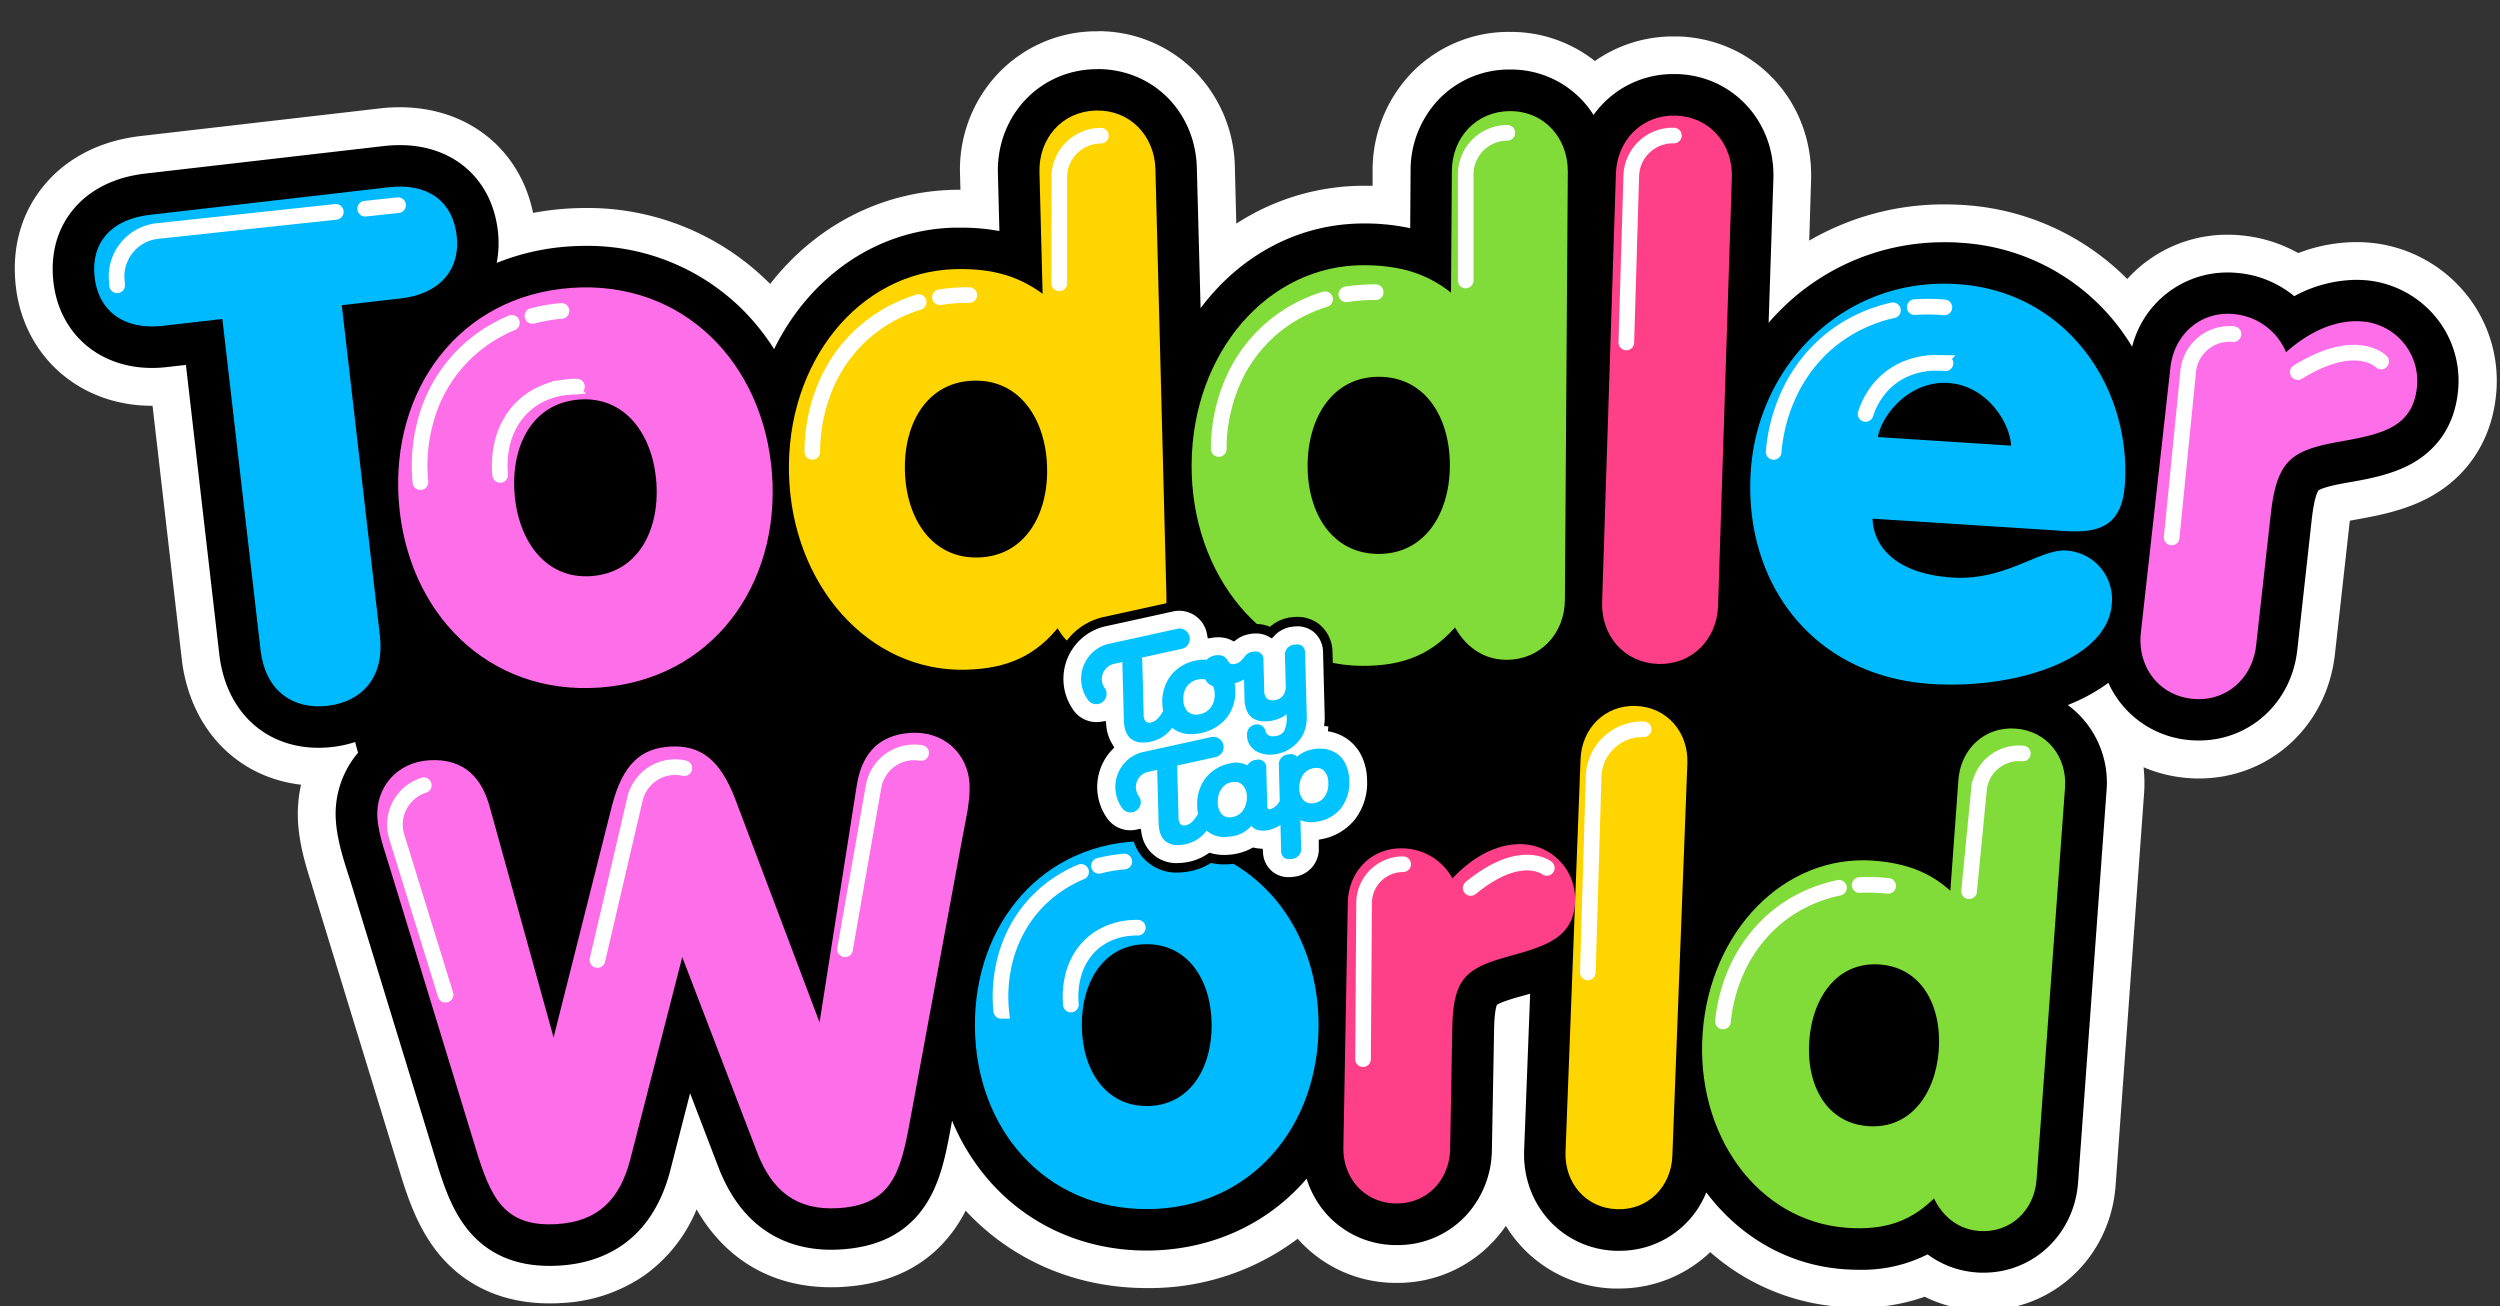
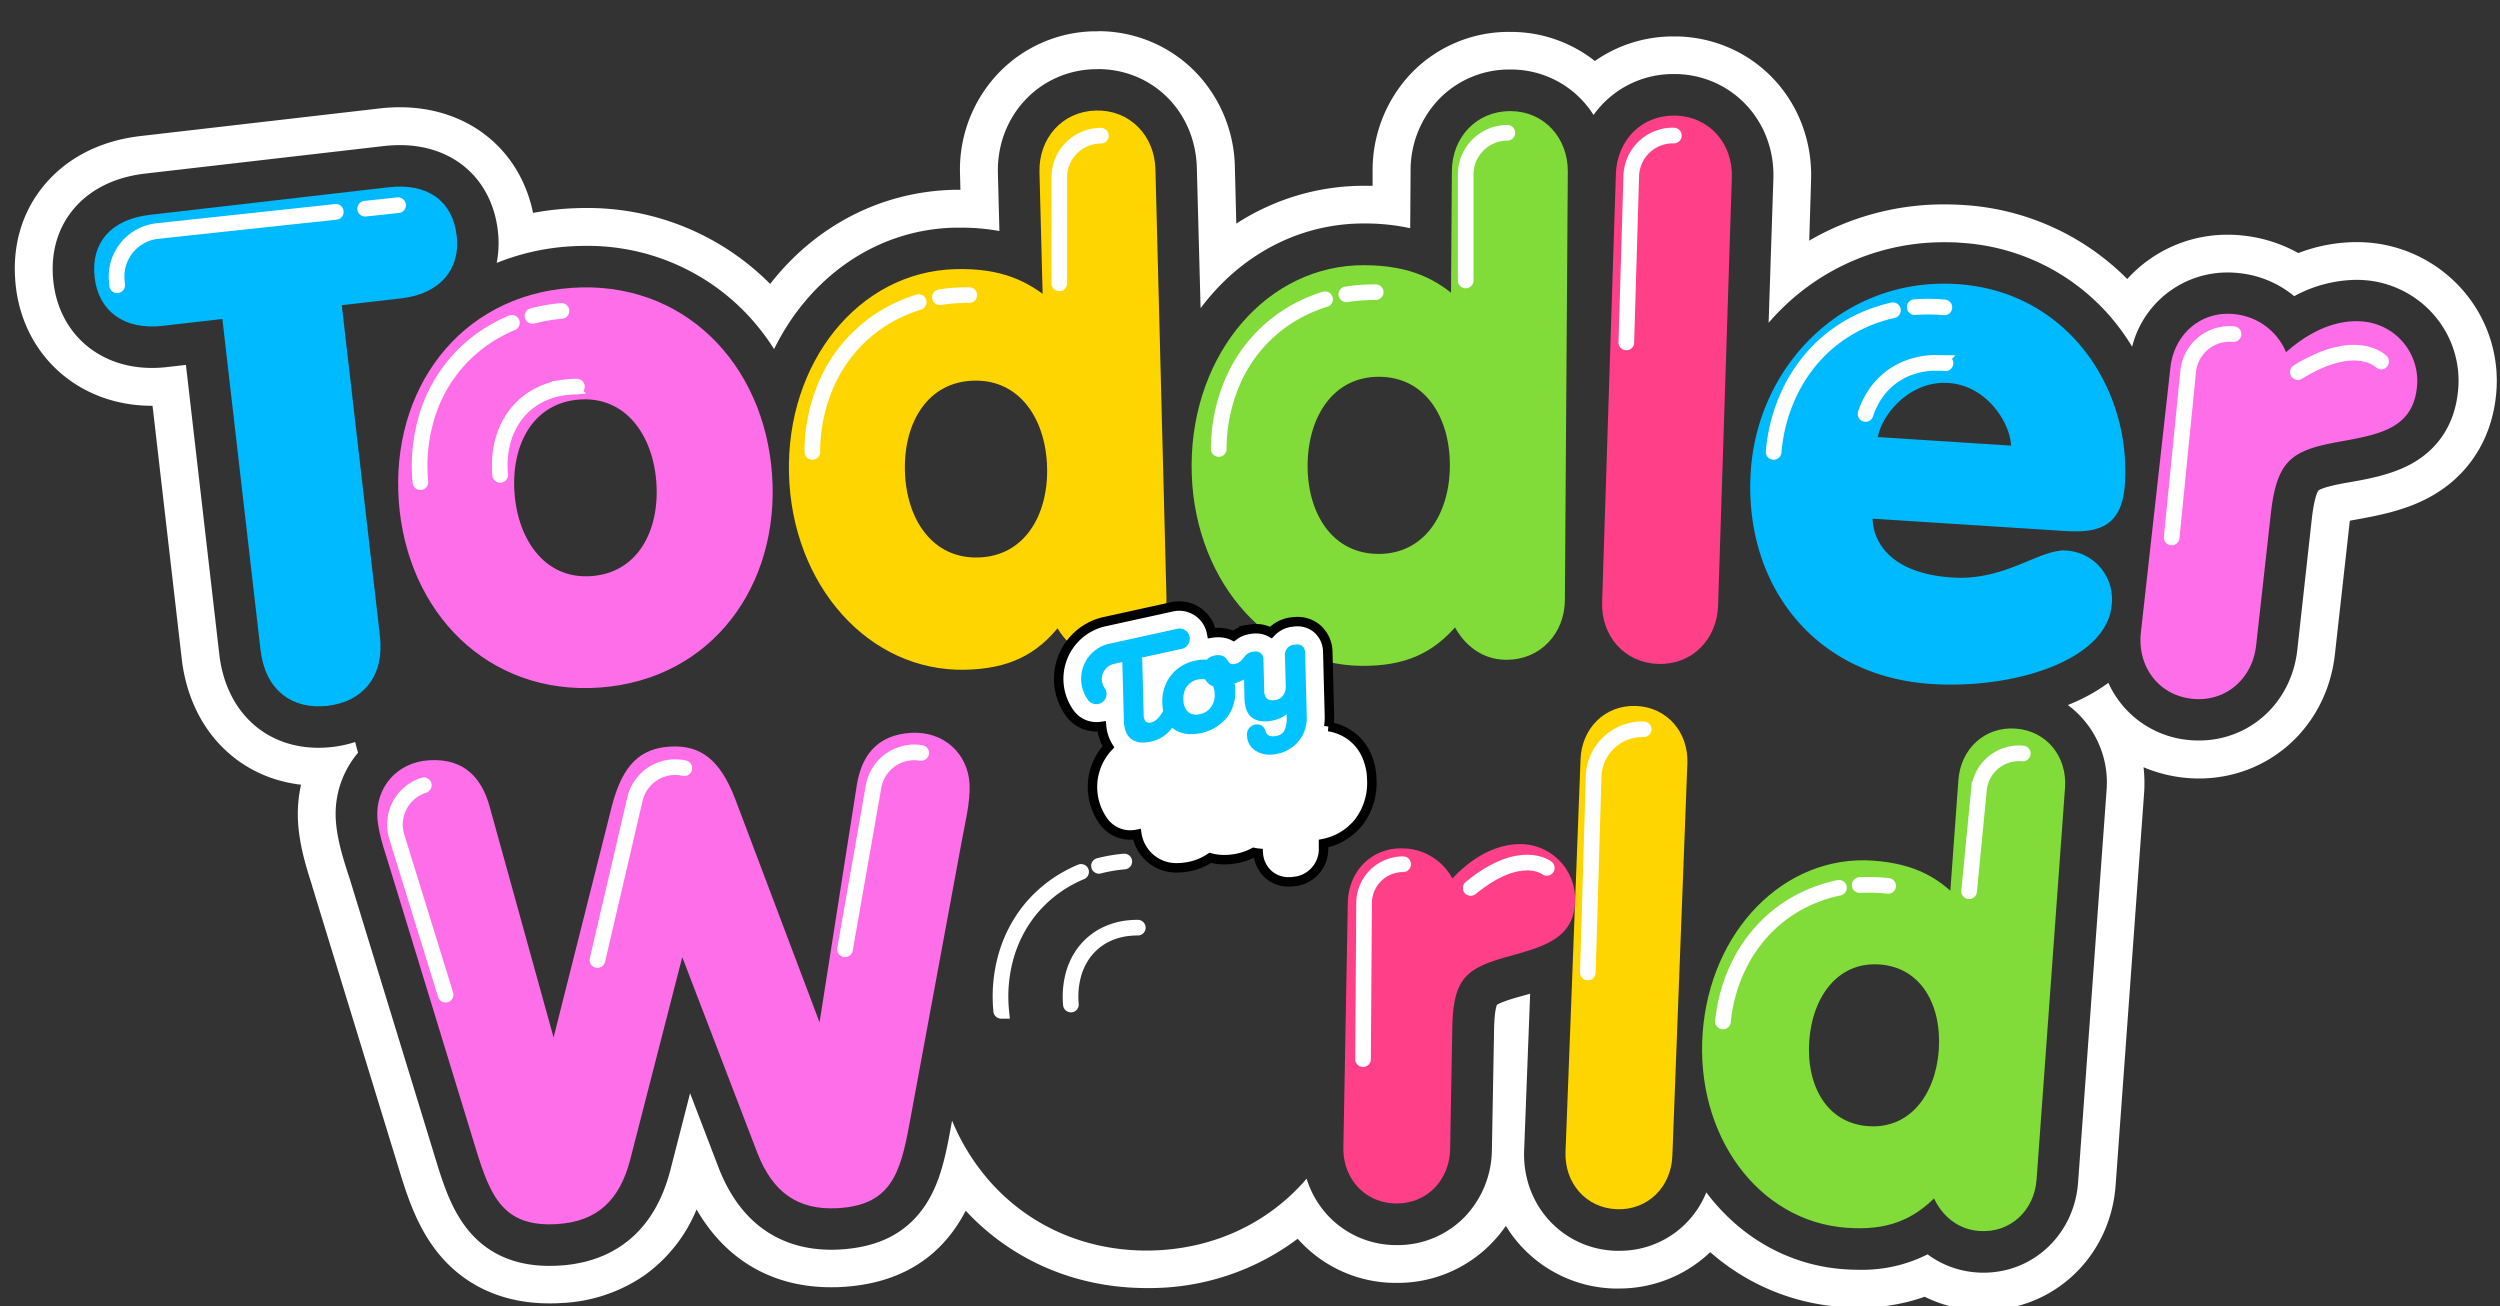
<svg xmlns="http://www.w3.org/2000/svg" id="Layer_1" data-name="Layer 1" viewBox="0 0 666 348">
  <rect x="0" y="0" width="666" height="348" fill="#333333" stroke="none" />
  <defs>
    <style>.cls-1,.cls-7{fill:#fff;}.cls-2{fill:#ff6ee9;stroke:#ff6ee9;}.cls-2,.cls-3,.cls-4,.cls-5,.cls-6,.cls-7,.cls-9{stroke-miterlimit:10;}.cls-2,.cls-3,.cls-4,.cls-5,.cls-6{stroke-width:1.89px;}.cls-3{fill:#00baff;stroke:#00baff;}.cls-4{fill:#ff4088;stroke:#ff4088;}.cls-5{fill:#ffd500;stroke:#ffd500;}.cls-6{fill:#81db38;stroke:#81db38;}.cls-7{stroke:#000;stroke-width:2.52px;}.cls-8{fill:#00c3ff;}.cls-9{fill:none;stroke:#fff;stroke-linecap:round;stroke-width:4.17px;}</style>
  </defs>
  <title>Toddler World Logo</title>
-   <path d="M528.4,344.07c-.76,0-1.53,0-2.3-.09a29.76,29.76,0,0,1-13-4.07,44.64,44.64,0,0,1-17.74,3.39c-1.46,0-3-.06-4.54-.17a54.22,54.22,0,0,1-35.46-16.79,30.05,30.05,0,0,1-24,11.89l-1.21,0a30.06,30.06,0,0,1-28.58-24.6,30.75,30.75,0,0,1-7.59,13.89,29.84,29.84,0,0,1-21.78,9.19h-.58a29.88,29.88,0,0,1-25-14,60.31,60.31,0,0,1-40.62,15.48h-.45c-17.58,0-33.55-6.91-45-19.46a61.7,61.7,0,0,1-4.8-6,39.42,39.42,0,0,1-5.56,11.91c-5.76,8.13-14.54,12.58-26.08,13.24-.9.06-1.79.08-2.66.08-16,0-28.31-8.84-34.61-24.89l-2-5.26-1.39,5.42c-4.7,17.68-16.84,27.95-34.21,28.94-1,.06-1.92.08-2.83.08-10.74,0-19.31-3.8-25.48-11.3-4.9-5.94-7.3-13-9.53-20.29L88.66,236.62c-.18-.6-.39-1.23-.61-1.92l-.07-.23c-1.36-4.2-3.22-9.94-3.55-15.76a30.55,30.55,0,0,1,2.7-14.51c-.76.05-1.52.07-2.27.07-16.78,0-29.42-11.8-31.44-29.37L45.1,102.8a43,43,0,0,1-4.63.26c-16.8,0-29.35-11-31.24-27.31-1.06-9.2,1.35-17.45,7-23.84,3.63-4.13,10.38-9.34,21.91-10.67l63.53-7.32a41.11,41.11,0,0,1,4.9-.29c16.71,0,29.2,11,31.09,27.32.07.64.13,1.29.16,1.94A69.11,69.11,0,0,1,151,60.65c1.72-.12,3.45-.18,5.14-.18a63.48,63.48,0,0,1,46,19.19c1.25,1.28,2.45,2.63,3.61,4,11.08-17.22,28.7-27.56,48.43-28.07l1.91,0c1.72,0,3.4.06,5,.19l-.24-9.52c-.47-18,13-32.44,30.69-32.9h.86c17.5,0,31,13.45,31.49,31.28l.65,24.88a58,58,0,0,1,38.75-15h.39a68.23,68.23,0,0,1,7,.4l.06-9.53a32.43,32.43,0,0,1,8.75-22.19,31,31,0,0,1,22.77-9.68h.21a31.05,31.05,0,0,1,22.27,9.33,31,31,0,0,1,21.18-8.12l1.06,0c17.68.57,31.07,15.1,30.49,33.08l-.84,26.05A66.21,66.21,0,0,1,518,59.49c1.49,0,3,0,4.5.15A62.1,62.1,0,0,1,567,82.2a30.91,30.91,0,0,1,26.46-14.66,31.86,31.86,0,0,1,3.64.21A32.34,32.34,0,0,1,611.78,73a39,39,0,0,1,15.93-3.52,37.28,37.28,0,0,1,4,.22,32.29,32.29,0,0,1,20.8,11.12,31.71,31.71,0,0,1,7.35,24.31c-1.12,10.06-6.46,18.16-15,22.83-6,3.25-12.43,4.41-18.69,5.54-2.21.4-3.63.73-4.51,1a37.29,37.29,0,0,0-.65,4.11L617,173.72c-1.85,16.57-15,28.6-31.25,28.6a31.6,31.6,0,0,1-3.64-.21A31.1,31.1,0,0,1,559.92,189l-.38.21A31.08,31.08,0,0,1,566.17,211l-7.58,104.39C557.4,331.75,544.42,344.07,528.4,344.07Z" />
  <path class="cls-1" d="M292.39,18.4c14.69,0,26.07,11.33,26.45,26.36l1,37.34c10.37-13.88,25.89-22.57,43.47-22.57h.37a57.32,57.32,0,0,1,12,1.26l.1-15.4a27.42,27.42,0,0,1,7.37-18.77,26,26,0,0,1,19.11-8.1h.2a26,26,0,0,1,19.14,8.3,26.74,26.74,0,0,1,2.92,3.81,26,26,0,0,1,21.4-10.9l.9,0c14.85.47,26.1,12.72,25.61,27.88L471.16,86q1.51-1.77,3.18-3.43A61.25,61.25,0,0,1,518,64.53c1.38,0,2.78,0,4.17.14A57.07,57.07,0,0,1,564,86.55a58.26,58.26,0,0,1,4,5.81,26.17,26.17,0,0,1,25.42-19.77,26.49,26.49,0,0,1,3.08.17,27.4,27.4,0,0,1,14.68,6.14,35.43,35.43,0,0,1,16.48-4.35,32.51,32.51,0,0,1,3.42.19,27.23,27.23,0,0,1,17.51,9.38,26.71,26.71,0,0,1,6.18,20.48c-.94,8.49-5.25,15.05-12.44,19-5.25,2.86-11.31,4-17.18,5-6.08,1.08-7.32,1.88-7.55,2.1,0,0-1,1.21-1.72,7.38L612,173.16c-1.56,14-12.59,24.11-26.24,24.11a26.79,26.79,0,0,1-3.09-.17,26.1,26.1,0,0,1-21-15.19,46.88,46.88,0,0,1-8.65,5c-.7.31-1.42.62-2.15.91a25.68,25.68,0,0,1,10.31,22.83l-7.58,104.39c-1,13.66-11.81,24-25.16,24-.64,0-1.29,0-1.93-.07a24.74,24.74,0,0,1-13-4.81,38.58,38.58,0,0,1-18.15,4.11c-1.34,0-2.74-.05-4.18-.15-15-1.09-27.87-8.79-36.62-20.47a24.82,24.82,0,0,1-23.24,15.56l-1,0c-14.17-.54-24.84-12.29-24.29-26.74l1.6-41.75-2.66.75c-4.41,1.21-5.79,1.95-6.2,2.23-.16.41-.66,2-.74,6.27l-.59,32.38a26.13,26.13,0,0,1-7.12,17.7,24.84,24.84,0,0,1-18.14,7.64h-.49a24.86,24.86,0,0,1-18.18-8.14,25.39,25.39,0,0,1-5.43-9.57c-.28.33-.56.66-.85,1C336.8,326.56,322.13,333,305.9,333.15h-.43c-16.14,0-30.78-6.33-41.23-17.81a58,58,0,0,1-10.61-16.81l-.52,2.84c-1.36,7.39-2.92,14.52-7.07,20.37-4.9,6.91-12.18,10.54-22.26,11.12-.8.05-1.6.07-2.37.07h0c-9.77,0-22.88-3.76-29.91-21.69l-7.66-20L178.51,312c-5.22,19.69-19,24.55-29.6,25.16-.87.05-1.72.07-2.55.07-9.16,0-16.42-3.18-21.59-9.46-4.31-5.23-6.52-11.77-8.6-18.56L93.48,235.14c-.2-.66-.44-1.41-.71-2.22-1.27-3.94-3-9.33-3.31-14.5a25.24,25.24,0,0,1,5.93-17.9c-.28-.94-.54-1.89-.77-2.85A31.12,31.12,0,0,1,88.5,199a32,32,0,0,1-3.64.21c-14.31,0-24.69-9.78-26.44-24.91L49.53,97.21l-4.89.56a34.92,34.92,0,0,1-4.17.25c-14.11,0-24.65-9.18-26.23-22.85-.89-7.74,1.1-14.64,5.75-19.93,3.05-3.47,8.77-7.85,18.71-9l63.53-7.33a37.7,37.7,0,0,1,4.32-.25c14.24,0,24.48,9,26.08,22.85a27.82,27.82,0,0,1-.31,8.53,62.68,62.68,0,0,1,19-4.37c1.59-.11,3.2-.17,4.77-.17a58.52,58.52,0,0,1,42.39,17.66A60.8,60.8,0,0,1,206.22,93c9.33-19,27-31.81,48-32.35l1.78,0a55.58,55.58,0,0,1,10.24.9l-.4-15.4c-.39-15.16,10.93-27.34,25.78-27.72h.73m0-10.09h-1a36.15,36.15,0,0,0-25.73,11.54,37.25,37.25,0,0,0-9.87,26.53l.11,4.16-1.92,0c-19.31.5-36.74,9.63-48.77,25.07a68.51,68.51,0,0,0-49.13-20.23c-1.82,0-3.67.07-5.5.2a75,75,0,0,0-8.53,1.11c-3.52-17-17.38-28.15-35.51-28.15a46.51,46.51,0,0,0-5.47.33L37.54,36.23c-13.12,1.51-20.9,7.55-25.12,12.35C5.83,56.07,3,65.67,4.22,76.33,6.38,95,21.29,108.1,40.47,108.1h.17l7.77,67.38c2.14,18.59,14.67,31.57,31.79,33.57a35.86,35.86,0,0,0-.8,9.95c.37,6.46,2.42,12.82,3.78,17l0,.14c.23.68.43,1.31.6,1.87v.07l22.69,74c2.29,7.49,5,15.36,10.45,22,7.08,8.59,17.24,13.14,29.38,13.14,1,0,2.06,0,3.12-.09a42.28,42.28,0,0,0,22-7.2,40.52,40.52,0,0,0,14.15-17.74c7.73,13.44,20.19,20.73,35.79,20.73,1,0,2,0,3-.08,13.15-.75,23.21-5.92,29.9-15.36a38.92,38.92,0,0,0,3-4.95c12.35,13.3,29.45,20.61,48.23,20.61h.46A65.68,65.68,0,0,0,345.71,330l.28.32a34.86,34.86,0,0,0,25.47,11.44h.67A34.81,34.81,0,0,0,397.55,331a35.46,35.46,0,0,0,3.61-4.43,34.9,34.9,0,0,0,28.72,16.69l1.41,0a35.14,35.14,0,0,0,24.32-9.69,58.94,58.94,0,0,0,34.81,14.58c1.68.12,3.33.18,4.91.18a50.46,50.46,0,0,0,17.4-2.88,34.92,34.92,0,0,0,13,3.55c.88.06,1.78.1,2.66.1,18.7,0,33.83-14.33,35.21-33.32l7.58-104.39a37.51,37.51,0,0,0-.14-7,37.9,37.9,0,0,0,14.72,3c18.87,0,34.12-13.92,36.26-33.09l3.92-35.1.06-.49,1-.18c6.38-1.15,13.56-2.45,20.24-6.08,10.07-5.48,16.34-15,17.65-26.7a36.7,36.7,0,0,0-8.53-28.13,37.37,37.37,0,0,0-24.08-12.87,40.19,40.19,0,0,0-4.53-.25,43.46,43.46,0,0,0-15.49,2.92,38.2,38.2,0,0,0-14.55-4.65,37.09,37.09,0,0,0-4.2-.24,35.89,35.89,0,0,0-26.81,11.8A67.23,67.23,0,0,0,522.8,54.6c-1.61-.1-3.23-.15-4.82-.15a71.34,71.34,0,0,0-36,9.65L482.47,48c.67-20.81-14.87-37.63-35.36-38.29-.42,0-.83,0-1.23,0a36.27,36.27,0,0,0-21,6.54,36.14,36.14,0,0,0-22.38-7.75h-.23A36,36,0,0,0,375.78,19.7a37.48,37.48,0,0,0-10.12,25.63l0,4.16-1.91,0h-.4a62.39,62.39,0,0,0-34,10.09l-.38-15A37.39,37.39,0,0,0,318.1,18.8,36.12,36.12,0,0,0,292.39,8.31Z" />
  <path class="cls-2" d="M105,231.7c-1-3.52-3.26-9.37-3.53-14-.42-7.31,4.68-13.75,13-14.23,9-.52,13.07,4.71,15,11.43l17.87,64.54.34,0,16.28-64.61c2.8-10.75,7.36-14.59,14.67-15s12.29,2.88,16.3,13.23l23.54,62.34.34,0,10.39-66.16c1.14-6.89,4.57-12.55,13.59-13.07,8.34-.47,14.14,5.34,14.55,12.66.27,4.59-1.26,10.66-1.91,14.28l-14.08,76.1c-2.47,13.46-4.95,20.94-18.22,21.7-10.55.6-16.64-4.34-20.44-14L181.78,252.4l-.34,0-14.52,56.49c-2.67,10.06-8.15,15.66-18.7,16.27-13.27.76-16.59-6.39-20.58-19.48Z" />
-   <path class="cls-3" d="M350.32,272.78c.18,26.77-17.57,48.19-44.5,48.38s-45-21-45.16-47.77S278.23,225.2,305.17,225,350.14,246,350.32,272.78Zm-63.07.43c.08,12.27,6.63,22.46,18.39,22.38s18.17-10.35,18.09-22.63-6.63-22.45-18.39-22.37S287.17,260.94,287.25,273.21Z" />
  <path class="cls-4" d="M360,240.51c.14-7.67,5.7-13.71,13.54-13.56a14.33,14.33,0,0,1,13.14,8.76c4.53-5.2,11.1-10,18.6-9.89a13.7,13.7,0,0,1,13.38,14.05c-.17,9.2-7.2,11.29-17,14-11.65,3.2-15.46,6.2-15.71,19.83l-.58,32.39c-.14,7.67-5.71,13.7-13.55,13.56s-13.18-6.38-13-14.05Z" />
  <path class="cls-5" d="M422,202.3c.29-7.67,6-13.59,13.81-13.29s13.05,6.64,12.76,14.3l-4,104.59c-.29,7.66-6,13.59-13.81,13.29s-13.06-6.64-12.76-14.31Z" />
  <path class="cls-6" d="M541.6,314.19c-.56,7.65-6.44,13.37-14.26,12.8-6.46-.46-10.22-5.18-11.8-9.4-6.48,6.88-13.49,9.28-23.52,8.55-23.12-1.68-39.43-24.23-37.49-50.92s21.33-46.65,44.45-45c11.4.83,16.92,4.82,21.39,9.08l2.29-31.45c.55-7.66,6.44-13.38,14.26-12.81s12.81,7.08,12.26,14.73Zm-60.55-37c-.89,12.24,4.83,22.91,16.56,23.76s18.94-8.88,19.82-21.12S512.6,256.88,500.87,256,481.94,264.91,481.05,277.15Z" />
  <path class="cls-3" d="M60.07,83.93l-16.8,1.93C33.29,87,27.11,82.11,26.15,73.8c-1-8.68,4-14.49,13.92-15.64l63.54-7.33c10-1.15,16.11,3.39,17.11,12.07,1,8.31-4,14.49-13.92,15.64L90,80.48l10.27,89c1.21,10.53-4.45,16.61-13.13,17.61S71.55,183.48,70.34,173Z" />
  <path class="cls-2" d="M204.73,126.41c2.11,29.11-15.69,53.7-45,55.81s-50.44-19.65-52.55-48.76,15.69-53.7,45-55.82S202.63,97.29,204.73,126.41Zm-68.61,5c1,13.35,8.82,24,21.61,23s19-12.56,18.07-25.91-8.81-24-21.61-23S135.16,118,136.12,131.37Z" />
  <path class="cls-5" d="M309.8,159.19c.22,8.36-5.56,15.2-14.1,15.42-7.07.19-11.65-4.53-13.81-8.94-6.3,8.16-13.65,11.51-24.62,11.8-25.27.65-45.39-22.08-46.14-51.26s18.16-52.91,43.44-53.57c12.45-.32,18.87,3.42,24.18,7.56l-.89-34.38c-.21-8.36,5.56-15.21,14.11-15.43s14.67,6.32,14.89,14.68Zm-69.68-33.73c.35,13.38,7.7,24.35,20.52,24s19.6-11.66,19.25-25-7.69-24.35-20.52-24S239.78,112.08,240.12,125.46Z" />
  <path class="cls-6" d="M415.94,159.83c-.05,8.36-6.05,15-14.6,15-7.07,0-11.49-4.92-13.51-9.39-6.56,7.95-14,11.06-25,11-25.28-.18-44.64-23.55-44.44-52.74s19.89-52.29,45.17-52.11c12.45.08,18.75,4,23.92,8.34l.24-34.39c.06-8.37,6.06-15,14.61-15s14.45,6.79,14.39,15.16Zm-68.54-36c-.09,13.39,6.9,24.59,19.73,24.68s20-11,20.06-24.4-6.9-24.59-19.72-24.68S347.5,110.46,347.4,123.84Z" />
  <path class="cls-4" d="M431.42,46.33c.27-8.37,6.43-14.86,15-14.59s14.28,7.16,14,15.52l-3.67,114.09c-.27,8.36-6.43,14.86-15,14.58s-14.28-7.15-14-15.51Z" />
  <path class="cls-3" d="M497.94,137.17c-.39,6.12,3.6,16.44,22.16,17.63,14.28.91,23.59-7.62,30.27-7.19a12,12,0,0,1,11.26,13.2c-.91,14.1-25.06,21.87-47,20.46-31.17-2-49.16-26.44-47.29-55.57,1.78-27.83,24.32-51,54-49.07,28.58,1.83,45.41,27,43.79,52.18-.65,10.2-5.63,12.31-14.91,11.71Zm38.75-17.45c.42-6.5-6.3-17.92-17.62-18.64s-19.44,9.74-19.86,16.23Z" />
  <path class="cls-2" d="M579.14,98c.93-8.31,7.59-14.3,16.08-13.36a15.66,15.66,0,0,1,13.39,10.85c5.44-5.19,13.06-9.77,21.19-8.86a14.94,14.94,0,0,1,13.11,16.61c-1.11,10-9,11.54-19.84,13.5-13,2.3-17.41,5.17-19.06,20l-3.92,35.11c-.92,8.31-7.58,14.3-16.08,13.36s-13.67-8.26-12.74-16.58Z" />
  <path class="cls-7" d="M364.07,201.31a13,13,0,0,0-3.95-5.11,13.51,13.51,0,0,0-5.43-2.5l-.7-.13a17.15,17.15,0,0,0,.17-2.88l-.44-16.93a8.37,8.37,0,0,0-2.94-6.37,8.11,8.11,0,0,0-5.41-1.79,10.46,10.46,0,0,0-1.44.14l-.13,0a9.1,9.1,0,0,0-5.22,2.76,8.12,8.12,0,0,0-4.27-1,10,10,0,0,0-1.42.14l-.29.05a9.57,9.57,0,0,0-2,.57,9.05,9.05,0,0,0-2,1.16,8.51,8.51,0,0,0-2.63-.81,10.06,10.06,0,0,0-1.67-.1,11.76,11.76,0,0,0-1.53.14l-.06-.31a8.78,8.78,0,0,0-8.78-6.89,8.37,8.37,0,0,0-1.66.2l-18.19,4-.27.06A15.62,15.62,0,0,0,285,190a8.73,8.73,0,0,0,7.31,3.62,8.93,8.93,0,0,0,1.16-.1,12.6,12.6,0,0,0,1.81,5.43A15.64,15.64,0,0,0,294,218.82a8.74,8.74,0,0,0,7.32,3.62,9,9,0,0,0,1.55-.17,10.62,10.62,0,0,0,11.2,8.9,16,16,0,0,0,2.33-.24,15.21,15.21,0,0,0,6-2.4,14,14,0,0,0,4.14.48,17.59,17.59,0,0,0,2.56-.25A15.8,15.8,0,0,0,334,227.1a9.83,9.83,0,0,0,1.21.19,8.24,8.24,0,0,0,2.92,5.84,8.09,8.09,0,0,0,5.42,1.8,10.59,10.59,0,0,0,1.46-.14l.13,0a8.68,8.68,0,0,0,7.44-9.06l0-1a16,16,0,0,0,9.37-5.67,17.2,17.2,0,0,0,3.49-11.43A16.38,16.38,0,0,0,364.07,201.31Z" />
-   <path class="cls-8" d="M358.56,203.77a7.1,7.1,0,0,0-2.11-2.79,7.67,7.67,0,0,0-3-1.38,9.35,9.35,0,0,0-3.62,0,8.59,8.59,0,0,0-4.32,2,2.15,2.15,0,0,0-2.2-.62l-.15,0a2.69,2.69,0,0,0-2.47,3l.24,9.42-.12.16a4.19,4.19,0,0,1-2.35,2,.86.86,0,0,1-.64-.08,1,1,0,0,1-.23-.75l-.26-10.06a2.1,2.1,0,0,0-2.77-2.22l-.14,0a2.85,2.85,0,0,0-1.56.77,2.72,2.72,0,0,0-.54.72,6.15,6.15,0,0,0-4.46-.61,10.85,10.85,0,0,0-6.41,3.62,10.13,10.13,0,0,0-1.9,3.4,12,12,0,0,0-.62,4.24,13.92,13.92,0,0,0,.22,2.23,2.52,2.52,0,0,0-.15.24c-1,1.66-2,2.59-3.13,2.78a1.46,1.46,0,0,1-1.4-.28,3,3,0,0,1-.51-1.91l-.18-6.65-.18-7.06,10.22-2.24a2.73,2.73,0,1,0-1.17-5.34l-18.19,4-.08,0a9.59,9.59,0,0,0-5.43,14.93,2.74,2.74,0,0,0,2.29,1.13,2.66,2.66,0,0,0,1.53-.52,2.72,2.72,0,0,0,.61-3.81,4.14,4.14,0,0,1,2.3-6.42l2.6-.57.37,14.13c.06,2.28.68,3.93,1.86,4.89a5.13,5.13,0,0,0,3.48,1,11.13,11.13,0,0,0,1.46-.15,9.32,9.32,0,0,0,6-3.7l.09.08h0a7,7,0,0,0,4.94,1.61,11.38,11.38,0,0,0,1.69-.17,8.14,8.14,0,0,0,5.2-2.81,3.28,3.28,0,0,0,1.43,1.05,5.62,5.62,0,0,0,2.88.13,8.36,8.36,0,0,0,3.43-1.41l.18,6.85a2.35,2.35,0,0,0,.74,1.85,2.15,2.15,0,0,0,1.44.43,3.94,3.94,0,0,0,.58-.06l.15,0a2.67,2.67,0,0,0,2.42-3l-.19-7.34a7.65,7.65,0,0,0,4.45.4,10,10,0,0,0,6.4-3.61,11.34,11.34,0,0,0,2.17-7.52A10.46,10.46,0,0,0,358.56,203.77Zm-27.44,12.15a4.23,4.23,0,0,1-2.85,1.75,2.93,2.93,0,0,1-2.75-.71,4.63,4.63,0,0,1-1.1-3.25,5.86,5.86,0,0,1,1-3.6,4.12,4.12,0,0,1,2.79-1.74,3.88,3.88,0,0,1,.67-.06,2.75,2.75,0,0,1,2.12.79,4.38,4.38,0,0,1,1.15,3.14A6,6,0,0,1,331.12,215.92Zm21.78-3.72a4.11,4.11,0,0,1-2.8,1.73,3,3,0,0,1-2.81-.72,4.5,4.5,0,0,1-1.14-3.22,5.87,5.87,0,0,1,1-3.6,4.19,4.19,0,0,1,2.84-1.75,3.9,3.9,0,0,1,.66-.07,2.72,2.72,0,0,1,2.09.79,4.41,4.41,0,0,1,1.12,3.16A6,6,0,0,1,352.9,212.2Z" />
  <path class="cls-8" d="M293.52,181a4.15,4.15,0,0,1,3.08-4.1l2.4-.53c0,.1,0,.2,0,.3l.4,15.24c.06,2.28.68,3.92,1.86,4.89a5.07,5.07,0,0,0,3.48,1,9.65,9.65,0,0,0,1.46-.15,9.31,9.31,0,0,0,6.06-3.78l.19.16a7.72,7.72,0,0,0,5.16,1.53,14.56,14.56,0,0,0,2-.2,12.12,12.12,0,0,0,3.71-1.29,11.83,11.83,0,0,0,3.05-2.38,10.22,10.22,0,0,0,2.05-3.44,11.36,11.36,0,0,0,.68-4.25,13.43,13.43,0,0,0-.19-1.94l.16-.05a14.7,14.7,0,0,0,2.34-1l.13,5.2a8.42,8.42,0,0,0,.61,3.13,4.39,4.39,0,0,0,1.62,2,5.46,5.46,0,0,0,2.25.79,10.07,10.07,0,0,0,5.56-1.08,6.33,6.33,0,0,0,1.17-.8l0,.47a7.82,7.82,0,0,1-.64,4,3,3,0,0,1-2.2,1.35,3.35,3.35,0,0,1-1.79-.08,2,2,0,0,1-1-1.25,2.25,2.25,0,0,0-2.61-1.73,2.62,2.62,0,0,0-2.3,2.8,4.82,4.82,0,0,0,2.36,4.24,7,7,0,0,0,3.87,1,10.46,10.46,0,0,0,1.44-.14,10.78,10.78,0,0,0,2.41-.72,9.52,9.52,0,0,0,2.26-1.38,10.48,10.48,0,0,0,1.89-2,8.87,8.87,0,0,0,1.27-2.66,10.47,10.47,0,0,0,.41-3.25l-.44-16.94a2.35,2.35,0,0,0-.75-1.86,2.39,2.39,0,0,0-2-.36l-.14,0a2.69,2.69,0,0,0-2.48,3l.21,8.13a3.92,3.92,0,0,1-.68,2.37,3,3,0,0,1-2.06,1.23,2.71,2.71,0,0,1-2.21-.33,2.85,2.85,0,0,1-.78-2.21l-.21-8.06a2.08,2.08,0,0,0-2.71-2.23l-.14,0-.08,0h-.07a2.52,2.52,0,0,0-.66.2,2.64,2.64,0,0,0-1.14.83l-.29.33c-.21.27-.44.55-.67.81a3.55,3.55,0,0,1-.82.67,3,3,0,0,1-1.13.41,2.06,2.06,0,0,1-.82,0,1,1,0,0,1-.44-.21,3.16,3.16,0,0,1-.37-.45l-.44-.63a3.37,3.37,0,0,0-.63-.62,2.39,2.39,0,0,0-1.1-.41,4.65,4.65,0,0,0-1.47.05,4,4,0,0,0-2.15,1.14,9.45,9.45,0,0,0-2.5.13,11.66,11.66,0,0,0-4.78,1.93,10.62,10.62,0,0,0-3.37,3.94,11.36,11.36,0,0,0-1.16,5.46,13.63,13.63,0,0,0,.23,2.21,2.13,2.13,0,0,0-.16.25c-1,1.66-2,2.6-3.13,2.79a1.46,1.46,0,0,1-1.4-.29,3,3,0,0,1-.51-1.91l-.38-14.41a3.5,3.5,0,0,0-.09-.68l10.51-2.3a2.74,2.74,0,1,0-1.17-5.35l-18.19,4-.08,0a9.59,9.59,0,0,0-5.43,14.93,2.74,2.74,0,0,0,2.29,1.13,2.66,2.66,0,0,0,1.53-.52,2.73,2.73,0,0,0,.61-3.82A4.06,4.06,0,0,1,293.52,181Zm22.75,1.79a4.69,4.69,0,0,1,3.06-1.8,6.58,6.58,0,0,1,.74-.07,4.38,4.38,0,0,1,1,.08,3.93,3.93,0,0,0,2.12,1.84,5.34,5.34,0,0,1,.4,2.05,5.43,5.43,0,0,1-1.07,3.6,4.65,4.65,0,0,1-3.06,1.8,3.41,3.41,0,0,1-3-.68,4.31,4.31,0,0,1-1.19-3.21A5.53,5.53,0,0,1,316.27,182.74Z" />
  <path class="cls-9" d="M437.87,194.28h0a13,13,0,0,0-13.33,12.62L423,259.05" />
  <path class="cls-9" d="M112.89,209.19h0a11,11,0,0,0-7.19,13.73l13,42.06" />
  <path class="cls-9" d="M182.3,204.64h0a11,11,0,0,0-13.14,8.21l-10,42.89" />
  <path class="cls-9" d="M245.39,200.59h0a11,11,0,0,0-12.67,8.93l-7.61,43.37" />
  <path class="cls-9" d="M292.77,230.66a41,41,0,0,1,6.74-1.15m-32.79,39.78a39.5,39.5,0,0,1,1.31-14.6,35,35,0,0,1,6.29-12.23A34.47,34.47,0,0,1,285,233.69a31.49,31.49,0,0,1,3-1.42m15.11,14.86a18.86,18.86,0,0,0-2,.08,18.14,18.14,0,0,0-7.37,2.2,16.12,16.12,0,0,0-5.17,4.66,17.81,17.81,0,0,0-2.8,6.32,22.76,22.76,0,0,0-.48,7.22" />
  <path class="cls-9" d="M524.57,237.42l2.63-27.09a10.72,10.72,0,0,1,11.67-9.6h0" />
  <path class="cls-9" d="M495.41,235.78A48,48,0,0,1,503,236" />
  <path class="cls-9" d="M459,272.12a43.78,43.78,0,0,1,4.53-15.55,39,39,0,0,1,9.41-11.92,38.13,38.13,0,0,1,13.43-7.24c1.15-.36,2.33-.66,3.53-.91" />
  <path class="cls-9" d="M373.79,230.23h0a10.39,10.39,0,0,0-10.4,10.31l-.28,41.61" />
  <path class="cls-9" d="M412.06,231.21s-6.95-5.58-20.27,5.35" />
  <path class="cls-9" d="M141.85,84.16a48.19,48.19,0,0,1,7.72-1.33M112,128.44a45.12,45.12,0,0,1,1.51-16.74,39,39,0,0,1,19.43-24.08q1.65-.89,3.42-1.62m17.33,17c-.74,0-1.5,0-2.27.1a20.61,20.61,0,0,0-8.45,2.52A18.46,18.46,0,0,0,137,111a20.48,20.48,0,0,0-3.22,7.24,26.15,26.15,0,0,0-.54,8.28" />
  <path class="cls-9" d="M89.46,56.44,42,61.54A12.19,12.19,0,0,0,31.1,74.71L31.21,76" />
  <line class="cls-9" x1="106.05" y1="54.66" x2="97.28" y2="55.6" />
  <path class="cls-9" d="M282.19,75.48V47.24a11.12,11.12,0,0,1,11.09-11.09h0" />
  <path class="cls-9" d="M250.4,79.18a47.23,47.23,0,0,1,7.81-.57" />
  <path class="cls-9" d="M216.4,120.38a45.24,45.24,0,0,1,3.12-16.52,39,39,0,0,1,21.65-22.09q1.74-.72,3.57-1.29" />
  <path class="cls-9" d="M390.46,74.72V46.47a11.12,11.12,0,0,1,11.09-11.09h0" />
  <path class="cls-9" d="M358.66,78.41a49.71,49.71,0,0,1,7.82-.57" />
  <path class="cls-9" d="M324.67,119.61a45.19,45.19,0,0,1,3.12-16.51A38.93,38.93,0,0,1,349.44,81,36.83,36.83,0,0,1,353,79.72" />
  <path class="cls-9" d="M510.08,81.82a48.61,48.61,0,0,1,7.9.07m-45.48,38.5A45.71,45.71,0,0,1,477,104.05a40.35,40.35,0,0,1,9.66-12.61,39.93,39.93,0,0,1,13.93-7.78,37.07,37.07,0,0,1,3.69-1m14,14.1c-.74-.06-1.51-.09-2.29-.09a20.69,20.69,0,0,0-8.71,1.78,18.79,18.79,0,0,0-6.42,4.83,20.87,20.87,0,0,0-3.87,7" />
  <path class="cls-9" d="M445.91,36.11h0a11.07,11.07,0,0,0-11.34,10.74l-1.32,44.38" />
  <path class="cls-9" d="M595,89h0A11.08,11.08,0,0,0,582.93,99l-4.4,44.18" />
  <path class="cls-9" d="M634.33,96.31s-6.56-6.87-22.19,2.82" />
</svg>